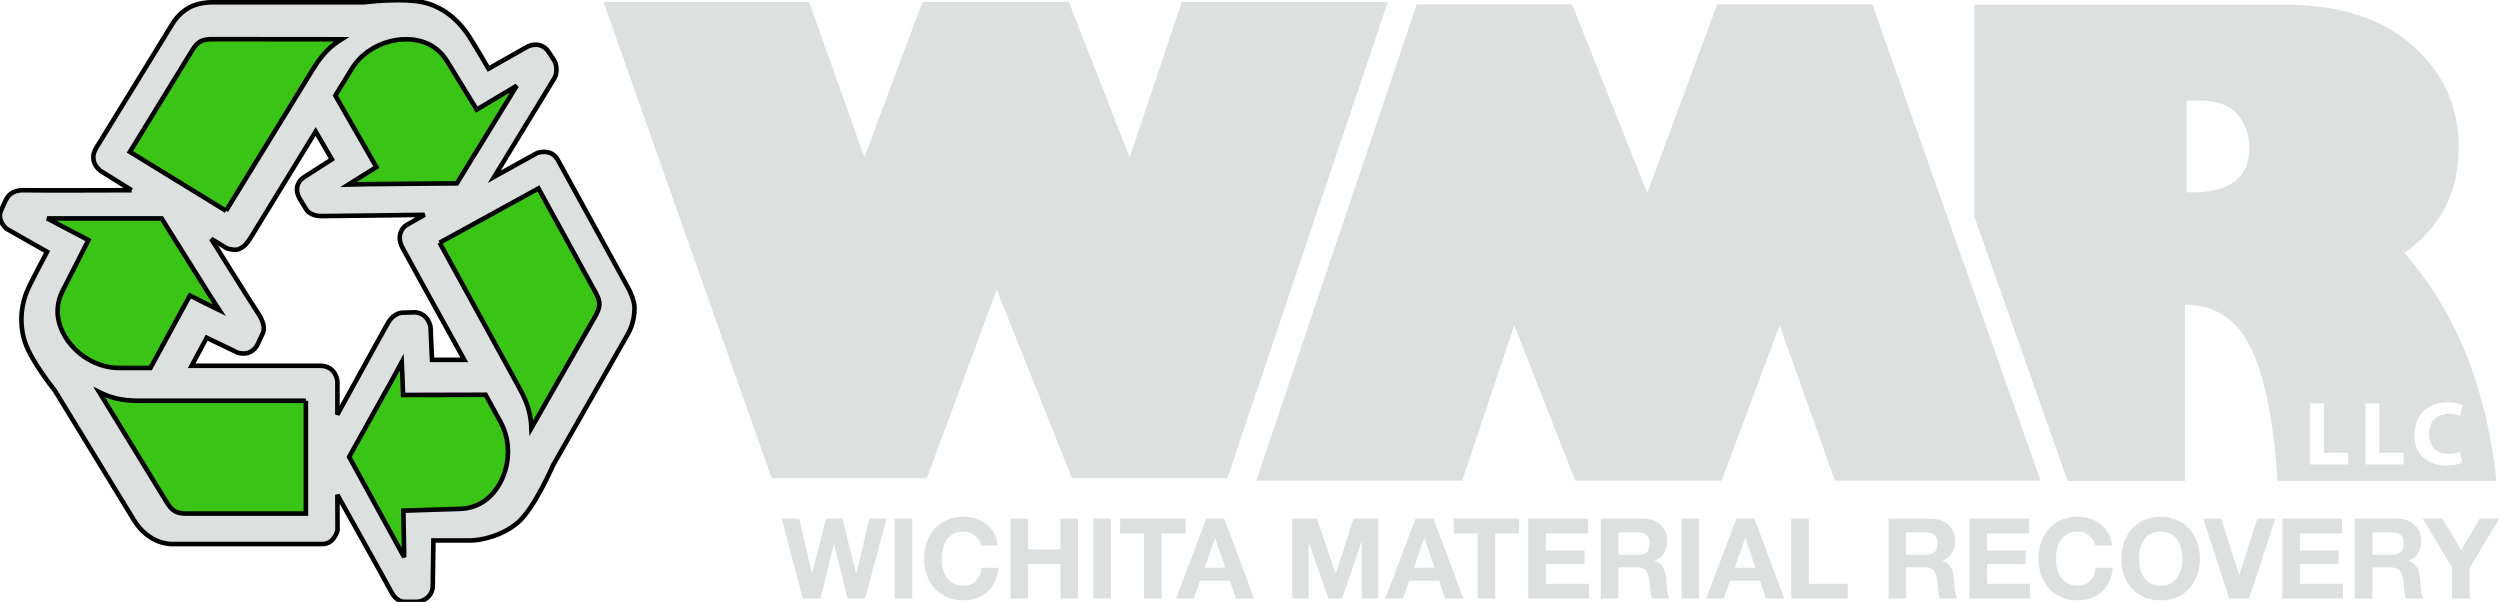
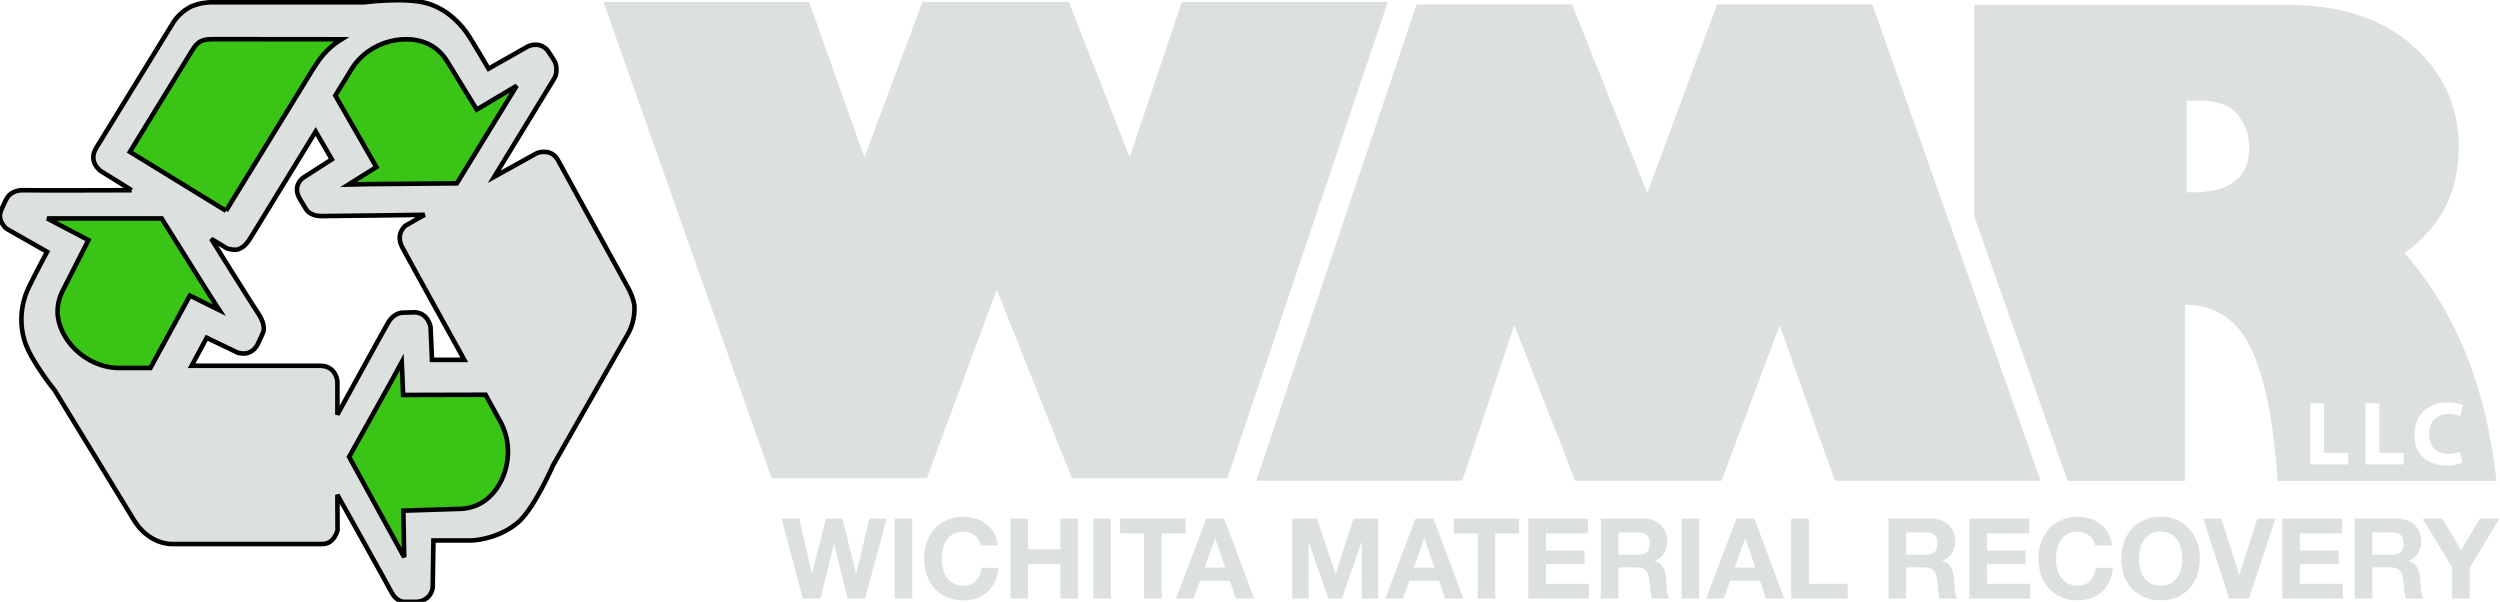
<svg xmlns="http://www.w3.org/2000/svg" xmlns:ns1="http://sodipodi.sourceforge.net/DTD/sodipodi-0.dtd" xmlns:ns2="http://www.inkscape.org/namespaces/inkscape" version="1.1" id="svg2" width="290.074" height="69.832" viewBox="0 0 290.074 69.832" ns1:docname="wmrlogodarkmode2.svg" ns2:version="1.3.2 (091e20e, 2023-11-25, custom)">
  <defs id="defs6" />
  <ns1:namedview id="namedview4" pagecolor="#ffffff" bordercolor="#000000" borderopacity="0.25" ns2:showpageshadow="2" ns2:pageopacity="0.0" ns2:pagecheckerboard="0" ns2:deskcolor="#d1d1d1" ns2:zoom="3.8660714" ns2:cx="128.16628" ns2:cy="37.117783" ns2:window-width="1920" ns2:window-height="1009" ns2:window-x="2552" ns2:window-y="-8" ns2:window-maximized="1" ns2:current-layer="g8" />
  <g id="g8" ns2:groupmode="layer" ns2:label="ink_ext_XXXXXX" transform="matrix(1.333,0,0,-1.333,-20.442,80.369)">
    <path d="M 96.01,18.666 H 82.506 L 67.863,60.125 h 17.904 l 4.808,-13.53 5.054,13.53 H 108.37 l 5.299,-13.53 4.536,13.53 h 17.932 L 122.171,18.666 H 108.643 L 102.094,35.076 96.01,18.666" style="fill:#dce0df;fill-opacity:1;fill-rule:nonzero;stroke:none;stroke-width:0.1" id="path12" />
    <path d="m 89.117,8.193 -1.177,4.731 h -0.02 l -1.159,-4.731 h -1.546 l -1.841,6.952 h 1.53 l 1.101,-4.731 h 0.018 l 1.207,4.731 h 1.431 l 1.189,-4.791 h 0.018 l 1.14,4.791 h 1.5 l -1.87,-6.952 h -1.52" style="fill:#dce0df;fill-opacity:1;fill-rule:nonzero;stroke:none;stroke-width:0.1" id="path14" />
    <path d="M 94.736,15.145 V 8.193 h -1.529 v 6.952 h 1.529" style="fill:#dce0df;fill-opacity:1;fill-rule:nonzero;stroke:none;stroke-width:0.1" id="path16" />
    <path d="m 100.539,13.289 c -0.09,0.146 -0.204,0.275 -0.34,0.385 -0.136,0.111 -0.291,0.197 -0.463,0.259 -0.173,0.062 -0.353,0.092 -0.541,0.092 -0.344,0 -0.637,-0.066 -0.875,-0.199 -0.242,-0.134 -0.436,-0.312 -0.585,-0.536 -0.15,-0.223 -0.259,-0.478 -0.327,-0.764 -0.068,-0.287 -0.102,-0.58 -0.102,-0.887 0,-0.291 0.034,-0.576 0.102,-0.852 0.068,-0.275 0.178,-0.524 0.327,-0.744 0.148,-0.223 0.343,-0.398 0.585,-0.53 0.238,-0.134 0.531,-0.2 0.875,-0.2 0.468,0 0.832,0.143 1.096,0.428 0.263,0.286 0.424,0.662 0.482,1.129 h 1.48 c -0.039,-0.434 -0.139,-0.826 -0.303,-1.177 -0.16,-0.353 -0.376,-0.65 -0.641,-0.898 -0.267,-0.246 -0.579,-0.433 -0.935,-0.562 -0.357,-0.131 -0.749,-0.196 -1.179,-0.196 -0.532,0 -1.01,0.093 -1.435,0.279 -0.425,0.184 -0.785,0.439 -1.076,0.764 -0.292,0.325 -0.516,0.707 -0.671,1.145 -0.157,0.438 -0.236,0.91 -0.236,1.416 0,0.519 0.078,1.003 0.236,1.446 0.154,0.444 0.379,0.833 0.671,1.164 0.291,0.331 0.652,0.59 1.076,0.778 0.425,0.188 0.903,0.283 1.435,0.283 0.383,0 0.744,-0.055 1.086,-0.166 0.34,-0.111 0.647,-0.27 0.914,-0.482 0.272,-0.211 0.493,-0.472 0.668,-0.784 0.176,-0.309 0.286,-0.667 0.332,-1.069 h -1.48 c -0.026,0.176 -0.085,0.336 -0.176,0.48" style="fill:#dce0df;fill-opacity:1;fill-rule:nonzero;stroke:none;stroke-width:0.1" id="path18" />
    <path d="m 104.823,15.145 v -2.668 h 2.816 v 2.668 h 1.527 V 8.193 h -1.527 v 2.999 h -2.816 V 8.193 h -1.528 v 6.952 h 1.528" style="fill:#dce0df;fill-opacity:1;fill-rule:nonzero;stroke:none;stroke-width:0.1" id="path20" />
    <path d="M 112.038,15.145 V 8.193 h -1.527 v 6.952 h 1.527" style="fill:#dce0df;fill-opacity:1;fill-rule:nonzero;stroke:none;stroke-width:0.1" id="path22" />
    <path d="m 112.837,13.859 v 1.285 h 5.696 v -1.285 h -2.084 V 8.193 h -1.528 v 5.667 h -2.084" style="fill:#dce0df;fill-opacity:1;fill-rule:nonzero;stroke:none;stroke-width:0.1" id="path24" />
    <path d="m 121.99,10.879 -0.877,2.552 h -0.019 l -0.906,-2.552 z m -0.089,4.266 2.601,-6.952 h -1.587 l -0.526,1.548 h -2.6 l -0.545,-1.548 h -1.539 l 2.628,6.952 h 1.568" style="fill:#dce0df;fill-opacity:1;fill-rule:nonzero;stroke:none;stroke-width:0.1" id="path26" />
    <path d="m 129.965,15.145 1.625,-4.781 h 0.019 l 1.539,4.781 h 2.154 V 8.193 h -1.433 v 4.927 h -0.019 l -1.704,-4.927 h -1.179 l -1.702,4.879 h -0.024 V 8.193 h -1.428 v 6.952 h 2.152" style="fill:#dce0df;fill-opacity:1;fill-rule:nonzero;stroke:none;stroke-width:0.1" id="path28" />
    <path d="m 140.198,10.879 -0.874,2.552 h -0.019 l -0.907,-2.552 z m -0.087,4.266 2.605,-6.952 h -1.593 l -0.526,1.548 H 138 l -0.543,-1.548 h -1.543 l 2.633,6.952 h 1.564" style="fill:#dce0df;fill-opacity:1;fill-rule:nonzero;stroke:none;stroke-width:0.1" id="path30" />
    <path d="m 141.875,13.859 v 1.285 h 5.692 v -1.285 h -2.085 V 8.193 h -1.527 v 5.667 h -2.08" style="fill:#dce0df;fill-opacity:1;fill-rule:nonzero;stroke:none;stroke-width:0.1" id="path32" />
    <path d="m 153.567,15.145 v -1.285 h -3.671 v -1.49 h 3.369 v -1.188 h -3.369 V 9.477 h 3.751 V 8.193 h -5.282 v 6.952 h 5.202" style="fill:#dce0df;fill-opacity:1;fill-rule:nonzero;stroke:none;stroke-width:0.1" id="path34" />
    <path d="m 157.881,11.998 c 0.349,0 0.617,0.08 0.791,0.234 0.172,0.157 0.262,0.41 0.262,0.76 0,0.338 -0.09,0.583 -0.262,0.736 -0.174,0.152 -0.442,0.229 -0.791,0.229 h -1.672 v -1.959 z m 0.545,3.147 c 0.31,0 0.594,-0.051 0.842,-0.152 0.253,-0.1 0.463,-0.238 0.642,-0.412 0.18,-0.176 0.319,-0.378 0.409,-0.609 0.095,-0.23 0.14,-0.477 0.14,-0.744 0,-0.408 -0.082,-0.764 -0.252,-1.061 -0.172,-0.3 -0.458,-0.527 -0.845,-0.684 v -0.019 c 0.188,-0.051 0.345,-0.131 0.47,-0.237 0.118,-0.107 0.223,-0.232 0.296,-0.379 0.083,-0.146 0.136,-0.308 0.169,-0.484 0.041,-0.174 0.064,-0.352 0.08,-0.525 0.006,-0.111 0.012,-0.24 0.019,-0.389 0.006,-0.15 0.016,-0.303 0.03,-0.458 0.017,-0.155 0.039,-0.304 0.079,-0.444 0.038,-0.139 0.091,-0.258 0.157,-0.354 h -1.521 c -0.088,0.221 -0.137,0.483 -0.158,0.788 -0.019,0.305 -0.049,0.598 -0.092,0.877 -0.049,0.363 -0.162,0.629 -0.328,0.799 -0.171,0.168 -0.442,0.252 -0.827,0.252 h -1.527 V 8.193 h -1.529 v 6.952 h 3.746" style="fill:#dce0df;fill-opacity:1;fill-rule:nonzero;stroke:none;stroke-width:0.1" id="path36" />
    <path d="M 163.234,15.145 V 8.193 h -1.528 v 6.952 h 1.528" style="fill:#dce0df;fill-opacity:1;fill-rule:nonzero;stroke:none;stroke-width:0.1" id="path38" />
    <path d="m 168.135,10.879 -0.877,2.552 h -0.022 l -0.905,-2.552 z m -0.087,4.266 2.597,-6.952 h -1.584 l -0.53,1.548 h -2.599 l -0.547,-1.548 h -1.537 l 2.631,6.952 h 1.569" style="fill:#dce0df;fill-opacity:1;fill-rule:nonzero;stroke:none;stroke-width:0.1" id="path40" />
    <path d="M 172.777,15.145 V 9.477 h 3.39 V 8.193 h -4.918 v 6.952 h 1.528" style="fill:#dce0df;fill-opacity:1;fill-rule:nonzero;stroke:none;stroke-width:0.1" id="path42" />
    <path d="m 182.934,11.998 c 0.351,0 0.612,0.08 0.787,0.234 0.176,0.157 0.263,0.41 0.263,0.76 0,0.338 -0.087,0.583 -0.263,0.736 -0.175,0.152 -0.436,0.229 -0.787,0.229 h -1.68 v -1.959 z m 0.546,3.147 c 0.311,0 0.592,-0.051 0.839,-0.152 0.253,-0.1 0.466,-0.238 0.644,-0.412 0.18,-0.176 0.317,-0.378 0.41,-0.609 0.095,-0.23 0.143,-0.477 0.143,-0.744 0,-0.408 -0.09,-0.764 -0.26,-1.061 -0.171,-0.3 -0.451,-0.527 -0.844,-0.684 v -0.019 c 0.19,-0.051 0.346,-0.131 0.471,-0.237 0.121,-0.107 0.221,-0.232 0.303,-0.379 0.074,-0.146 0.13,-0.308 0.169,-0.484 0.034,-0.174 0.059,-0.352 0.069,-0.525 0.006,-0.111 0.014,-0.24 0.021,-0.389 0.008,-0.15 0.019,-0.303 0.034,-0.458 0.017,-0.155 0.044,-0.304 0.08,-0.444 0.035,-0.139 0.089,-0.258 0.16,-0.354 h -1.53 c -0.084,0.221 -0.136,0.483 -0.154,0.788 -0.019,0.305 -0.051,0.598 -0.092,0.877 -0.047,0.363 -0.158,0.629 -0.326,0.799 -0.17,0.168 -0.448,0.252 -0.832,0.252 h -1.531 V 8.193 h -1.524 v 6.952 h 3.75" style="fill:#dce0df;fill-opacity:1;fill-rule:nonzero;stroke:none;stroke-width:0.1" id="path44" />
    <path d="m 191.96,15.145 v -1.285 h -3.67 v -1.49 h 3.368 V 11.182 H 188.29 V 9.477 h 3.749 V 8.193 h -5.279 v 6.952 h 5.2" style="fill:#dce0df;fill-opacity:1;fill-rule:nonzero;stroke:none;stroke-width:0.1" id="path46" />
    <path d="m 197.531,13.289 c -0.094,0.146 -0.205,0.275 -0.342,0.385 -0.139,0.111 -0.293,0.197 -0.462,0.259 -0.172,0.062 -0.352,0.092 -0.541,0.092 -0.344,0 -0.635,-0.066 -0.874,-0.199 -0.242,-0.134 -0.437,-0.312 -0.588,-0.536 -0.149,-0.223 -0.253,-0.478 -0.328,-0.764 -0.064,-0.287 -0.095,-0.58 -0.095,-0.887 0,-0.291 0.031,-0.576 0.095,-0.852 0.075,-0.275 0.179,-0.524 0.328,-0.744 0.151,-0.223 0.346,-0.398 0.588,-0.53 0.239,-0.134 0.53,-0.2 0.874,-0.2 0.468,0 0.832,0.143 1.095,0.428 0.264,0.286 0.426,0.662 0.481,1.129 h 1.48 c -0.035,-0.434 -0.14,-0.826 -0.301,-1.177 -0.16,-0.353 -0.375,-0.65 -0.644,-0.898 -0.263,-0.246 -0.576,-0.433 -0.932,-0.562 -0.359,-0.131 -0.75,-0.196 -1.179,-0.196 -0.534,0 -1.008,0.093 -1.437,0.279 -0.423,0.184 -0.781,0.439 -1.074,0.764 -0.293,0.325 -0.515,0.707 -0.675,1.145 -0.152,0.438 -0.229,0.91 -0.229,1.416 0,0.519 0.077,1.003 0.229,1.446 0.16,0.444 0.382,0.833 0.675,1.164 0.293,0.331 0.651,0.59 1.074,0.778 0.429,0.188 0.903,0.283 1.437,0.283 0.384,0 0.748,-0.055 1.086,-0.166 0.337,-0.111 0.646,-0.27 0.914,-0.482 0.271,-0.211 0.492,-0.472 0.666,-0.784 0.175,-0.309 0.289,-0.667 0.336,-1.069 h -1.481 c -0.027,0.176 -0.086,0.336 -0.176,0.48" style="fill:#dce0df;fill-opacity:1;fill-rule:nonzero;stroke:none;stroke-width:0.1" id="path48" />
    <path d="m 201.615,10.787 c 0.069,-0.275 0.176,-0.524 0.324,-0.744 0.15,-0.223 0.347,-0.398 0.584,-0.53 0.243,-0.134 0.534,-0.2 0.877,-0.2 0.346,0 0.638,0.066 0.877,0.2 0.241,0.132 0.434,0.307 0.584,0.53 0.152,0.22 0.258,0.469 0.326,0.744 0.071,0.275 0.106,0.561 0.106,0.852 0,0.307 -0.035,0.6 -0.106,0.887 -0.068,0.286 -0.174,0.541 -0.326,0.764 -0.15,0.225 -0.343,0.402 -0.584,0.536 -0.239,0.132 -0.531,0.199 -0.877,0.199 -0.343,0 -0.634,-0.066 -0.877,-0.199 -0.237,-0.134 -0.434,-0.312 -0.584,-0.536 -0.148,-0.223 -0.255,-0.478 -0.324,-0.764 -0.07,-0.287 -0.103,-0.58 -0.103,-0.887 0,-0.291 0.033,-0.576 0.103,-0.852 z m -1.402,2.298 c 0.161,0.444 0.381,0.833 0.676,1.164 0.291,0.331 0.649,0.59 1.076,0.778 0.426,0.188 0.902,0.283 1.435,0.283 0.541,0 1.021,-0.095 1.444,-0.283 0.42,-0.188 0.777,-0.447 1.068,-0.778 0.295,-0.331 0.518,-0.72 0.676,-1.164 0.153,-0.443 0.23,-0.927 0.23,-1.446 0,-0.506 -0.077,-0.978 -0.23,-1.416 -0.158,-0.438 -0.381,-0.82 -0.676,-1.145 -0.291,-0.324 -0.648,-0.58 -1.068,-0.764 -0.423,-0.186 -0.903,-0.279 -1.444,-0.279 -0.533,0 -1.009,0.093 -1.435,0.279 -0.427,0.184 -0.785,0.439 -1.076,0.764 -0.295,0.325 -0.515,0.707 -0.676,1.145 -0.15,0.438 -0.229,0.91 -0.229,1.416 0,0.519 0.079,1.003 0.229,1.446" style="fill:#dce0df;fill-opacity:1;fill-rule:nonzero;stroke:none;stroke-width:0.1" id="path50" />
    <path d="m 209.371,8.193 -2.251,6.952 h 1.569 l 1.548,-4.889 h 0.019 l 1.566,4.889 h 1.577 l -2.305,-6.952 h -1.723" style="fill:#dce0df;fill-opacity:1;fill-rule:nonzero;stroke:none;stroke-width:0.1" id="path52" />
    <path d="m 219.192,15.145 v -1.285 h -3.669 v -1.49 h 3.369 v -1.188 h -3.369 V 9.477 h 3.748 V 8.193 h -5.274 v 6.952 h 5.195" style="fill:#dce0df;fill-opacity:1;fill-rule:nonzero;stroke:none;stroke-width:0.1" id="path54" />
    <path d="m 223.509,11.998 c 0.35,0 0.613,0.08 0.787,0.234 0.176,0.157 0.265,0.41 0.265,0.76 0,0.338 -0.089,0.583 -0.265,0.736 -0.174,0.152 -0.437,0.229 -0.787,0.229 h -1.674 v -1.959 z m 0.546,3.147 c 0.311,0 0.592,-0.051 0.843,-0.152 0.249,-0.1 0.462,-0.238 0.642,-0.412 0.178,-0.176 0.311,-0.378 0.405,-0.609 0.096,-0.23 0.146,-0.477 0.146,-0.744 0,-0.408 -0.088,-0.764 -0.259,-1.061 -0.173,-0.3 -0.453,-0.527 -0.843,-0.684 v -0.019 c 0.187,-0.051 0.346,-0.131 0.468,-0.237 0.121,-0.107 0.221,-0.232 0.299,-0.379 0.08,-0.146 0.138,-0.308 0.172,-0.484 0.037,-0.174 0.062,-0.352 0.074,-0.525 0.007,-0.111 0.014,-0.24 0.018,-0.389 0.005,-0.15 0.016,-0.303 0.035,-0.458 0.017,-0.155 0.043,-0.304 0.077,-0.444 0.036,-0.139 0.089,-0.258 0.161,-0.354 h -1.529 c -0.085,0.221 -0.135,0.483 -0.155,0.788 -0.021,0.305 -0.048,0.598 -0.088,0.877 -0.052,0.363 -0.163,0.629 -0.332,0.799 -0.17,0.168 -0.444,0.252 -0.826,0.252 h -1.528 V 8.193 h -1.53 v 6.952 h 3.75" style="fill:#dce0df;fill-opacity:1;fill-rule:nonzero;stroke:none;stroke-width:0.1" id="path56" />
    <path d="m 226.225,15.145 h 1.713 l 1.626,-2.746 1.618,2.746 h 1.705 l -2.583,-4.285 V 8.193 h -1.529 v 2.708 l -2.55,4.244" style="fill:#dce0df;fill-opacity:1;fill-rule:nonzero;stroke:none;stroke-width:0.1" id="path58" />
    <path d="m 164.805,59.91 h 13.505 l 14.647,-41.459 h -17.906 l -4.807,13.53 -5.055,-13.53 h -12.742 l -5.299,13.53 -4.537,-13.53 h -17.928 l 13.968,41.459 h 13.525 l 6.545,-16.411 6.084,16.411" style="fill:#dce0df;fill-opacity:1;fill-rule:nonzero;stroke:none;stroke-width:0.1" id="path60" />
    <path d="m 37.828,32.984 c 0.703,-1.062 0.406,-1.641 0.406,-1.641 0,0 -0.422,-0.938 -0.5,-1.078 -0.078,-0.141 -0.281,-0.469 -0.719,-0.656 -0.438,-0.188 -0.984,-0.016 -0.984,-0.016 l -2.703,1.297 -1.312,-2.438 c 0,0 9.797,0 11.188,0 1.391,0 1.5,-1.344 1.5,-1.344 v -2.906 c 0,0 3.875,7.062 4.406,7.984 0.531,0.922 1.281,0.891 1.281,0.891 l 1.047,0.031 c 1.188,-0.062 1.375,-1.281 1.375,-1.281 l 0.125,-2.859 H 55.75 c 0,0 -4.812,8.688 -5.391,9.781 -0.578,1.094 0.094,1.781 0.312,1.922 0.219,0.141 1.625,0.922 1.625,0.922 0,0 -7.875,-0.109 -8.969,-0.109 -1.094,0 -1.375,0.641 -1.375,0.641 L 41.422,43 c -0.656,1.156 0.266,1.797 0.266,1.797 l 2.531,1.625 -1.406,2.422 c 0,0 -5.172,-8.438 -5.609,-9.156 C 36.766,38.969 36.5,38.766 36.125,38.609 35.75,38.453 35.094,38.672 35.094,38.672 L 33.719,39.5 c 0,0 3.406,-5.453 4.109,-6.516 z m -11.031,10.75 -2.719,1.688 c 0,0 -0.5,0.391 -0.594,0.906 -0.094,0.516 0.094,0.859 0.25,1.125 0.156,0.266 6.641,10.812 6.641,10.812 0,0 0.469,0.844 1.438,1.375 0.969,0.531 2.25,0.453 2.25,0.453 h 12.969 c 0,0 3.609,0.469 5.5,-0.094 1.891,-0.562 2.984,-1.953 3.406,-2.531 0.422,-0.578 1.922,-3.156 1.922,-3.156 l 3.422,1.938 c 0,0 0.969,0.5 1.703,-0.328 0,0 0.547,-0.797 0.656,-1.016 0.109,-0.219 0.25,-0.922 -0.047,-1.422 -0.297,-0.5 -5.234,-8.578 -5.234,-8.578 l 3.719,2.062 c 0,0 0.469,0.188 0.984,0.062 0.516,-0.125 0.75,-0.531 0.844,-0.688 0.094,-0.156 6.172,-11.234 6.172,-11.234 0,0 0.469,-0.906 0.484,-1.547 0.016,-0.641 -0.109,-1.516 -0.547,-2.297 -0.438,-0.781 -6.547,-11.484 -6.547,-11.484 0,0 -1.578,-3.641 -2.969,-4.891 -1.391,-1.25 -3.312,-1.641 -4.234,-1.641 -0.922,0 -3.203,0 -3.203,0 L 53,9.156 c 0,0 -0.047,-0.531 -0.453,-0.875 -0.406,-0.344 -0.828,-0.375 -0.938,-0.375 -0.109,0 -1,0 -1,0 0,0 -0.703,-0.109 -1.219,0.875 -0.516,0.984 -4.688,8.438 -4.688,8.438 l 0.016,-3.078 c 0,0 -0.281,-1.203 -1.312,-1.203 -1.031,0 -13.094,0 -13.094,0 0,0 -1.984,-0.109 -3.344,2.125 -1.359,2.234 -6.859,11.234 -6.859,11.234 0,0 -2.062,2.547 -2.609,4.25 -0.547,1.703 -0.297,3.438 0.359,4.781 0.656,1.344 1.578,3.047 1.578,3.047 l -3.547,2.016 c 0,0 -0.828,0.688 -0.469,1.562 0.359,0.875 0.578,1.188 0.578,1.188 0,0 0.391,0.625 1.375,0.594 0.984,-0.031 9.422,0 9.422,0" style="fill:#dce0df;fill-opacity:1;fill-rule:nonzero;stroke:#000000;stroke-width:0.4;stroke-dasharray:none" id="path62" />
    <path d="m 20.348,33.16 c 0,0.648 0.149,1.258 0.464,1.868 l 2.22,4.362 -3.588,1.886 h 9.964 l 4.086,-6.525 0.943,-1.46 -0.943,0.463 -1.627,0.812 -3.439,-6.305 h -2.68 c -3.07,0 -5.4,2.645 -5.4,4.899 v 0" style="fill:#3ac415;fill-opacity:1;fill-rule:evenodd;stroke:#000000;stroke-width:0.4;stroke-dasharray:none" id="path64" />
-     <path d="M 41.96,25.404 V 15.587 H 31.589 c -0.942,0 -1.277,0.239 -1.774,1.036 l -5.843,9.538 c 0.907,-0.443 1.811,-0.756 3.532,-0.756 h 7.117 5.73 1.609 v 0" style="fill:#3ac415;fill-opacity:1;fill-rule:evenodd;stroke:#000000;stroke-width:0.4;stroke-dasharray:none" id="path66" />
    <path d="m 57.196,16.491 c -0.568,-0.311 -1.173,-0.477 -1.859,-0.494 l -4.892,-0.155 0.073,-4.052 -4.794,8.736 3.755,6.723 0.826,1.529 0.048,-1.048 0.07,-1.818 7.181,0.018 1.29,-2.35 c 1.477,-2.689 0.28,-6.002 -1.698,-7.087 v 0" style="fill:#3ac415;fill-opacity:1;fill-rule:evenodd;stroke:#000000;stroke-width:0.4;stroke-dasharray:none" id="path68" />
-     <path d="m 53.6,39.166 8.606,4.725 0.772,-1.411 2.759,-5.023 1.459,-2.658 c 0.452,-0.824 0.402,-1.234 -0.054,-2.055 l -5.553,-9.711 c -0.046,1.008 -0.207,1.952 -1.033,3.461 L 57.131,32.732 54.374,37.757 53.6,39.166 v 0" style="fill:#3ac415;fill-opacity:1;fill-rule:evenodd;stroke:#000000;stroke-width:0.4;stroke-dasharray:none" id="path70" />
    <path d="m 52.924,56.301 c 0.553,-0.338 0.993,-0.784 1.351,-1.37 l 2.559,-4.175 3.481,2.071 -5.212,-8.494 -7.698,-0.068 -1.739,-0.04 0.888,0.56 1.544,0.961 -3.575,6.229 1.402,2.286 c 1.605,2.614 5.076,3.217 6.998,2.039 v 0" style="fill:#3ac415;fill-opacity:1;fill-rule:evenodd;stroke:#000000;stroke-width:0.4;stroke-dasharray:none" id="path72" />
    <path d="m 35.009,41.94 -8.366,5.134 0.84,1.37 2.998,4.886 1.585,2.584 c 0.494,0.803 0.873,0.961 1.811,0.97 L 45.063,56.873 C 44.211,56.334 43.468,55.727 42.572,54.262 L 38.848,48.195 35.85,43.31 35.009,41.94 v 0" style="fill:#3ac415;fill-opacity:1;fill-rule:evenodd;stroke:#000000;stroke-width:0.4;stroke-dasharray:none" id="path74" />
    <path d="m 228.378,25.271 c -1.329,0 -2.877,-0.74 -2.877,-2.897 0,-2.153 1.848,-2.611 2.745,-2.611 0.897,0 1.407,0.252 1.407,0.252 l -0.181,0.941 c -0.85,-0.254 -1.491,-0.243 -2.07,0.135 -0.58,0.379 -0.632,1.197 -0.632,1.391 0,0.193 0.023,0.677 0.247,1.047 0.217,0.369 0.718,0.738 1.396,0.738 0.679,0 1.059,-0.19 1.059,-0.19 l 0.244,0.953 c -0.728,0.271 -1.338,0.24 -1.338,0.24 z m -7.141,-5.406 h 3.321 v 1.01 h -2.114 v 4.307 h -1.207 z m -4.82,0 h 3.321 v 1.01 h -2.118 v 4.307 h -1.203 z m -10.755,31.673 v -7.989 h 0.517 c 3.298,0 4.944,1.296 4.944,3.886 0,1.087 -0.333,2.042 -1.003,2.866 -0.669,0.824 -1.784,1.236 -3.341,1.236 z M 187.185,41.451 v 18.43 h 27.087 c 4.693,0 8.376,-1.182 11.057,-3.546 2.681,-2.363 4.023,-5.321 4.023,-8.87 0,-3.913 -1.576,-6.973 -4.727,-9.184 4.473,-5.107 7.142,-11.727 8.013,-19.859 h -19.047 c -0.343,5.234 -1.126,9.101 -2.347,11.601 -1.223,2.5 -3.129,3.749 -5.723,3.749 V 18.422 h -10.208 l -8.128,23.029" style="fill:#dce0df;fill-opacity:1;fill-rule:nonzero;stroke:none;stroke-width:0.1" id="path76" />
  </g>
</svg>